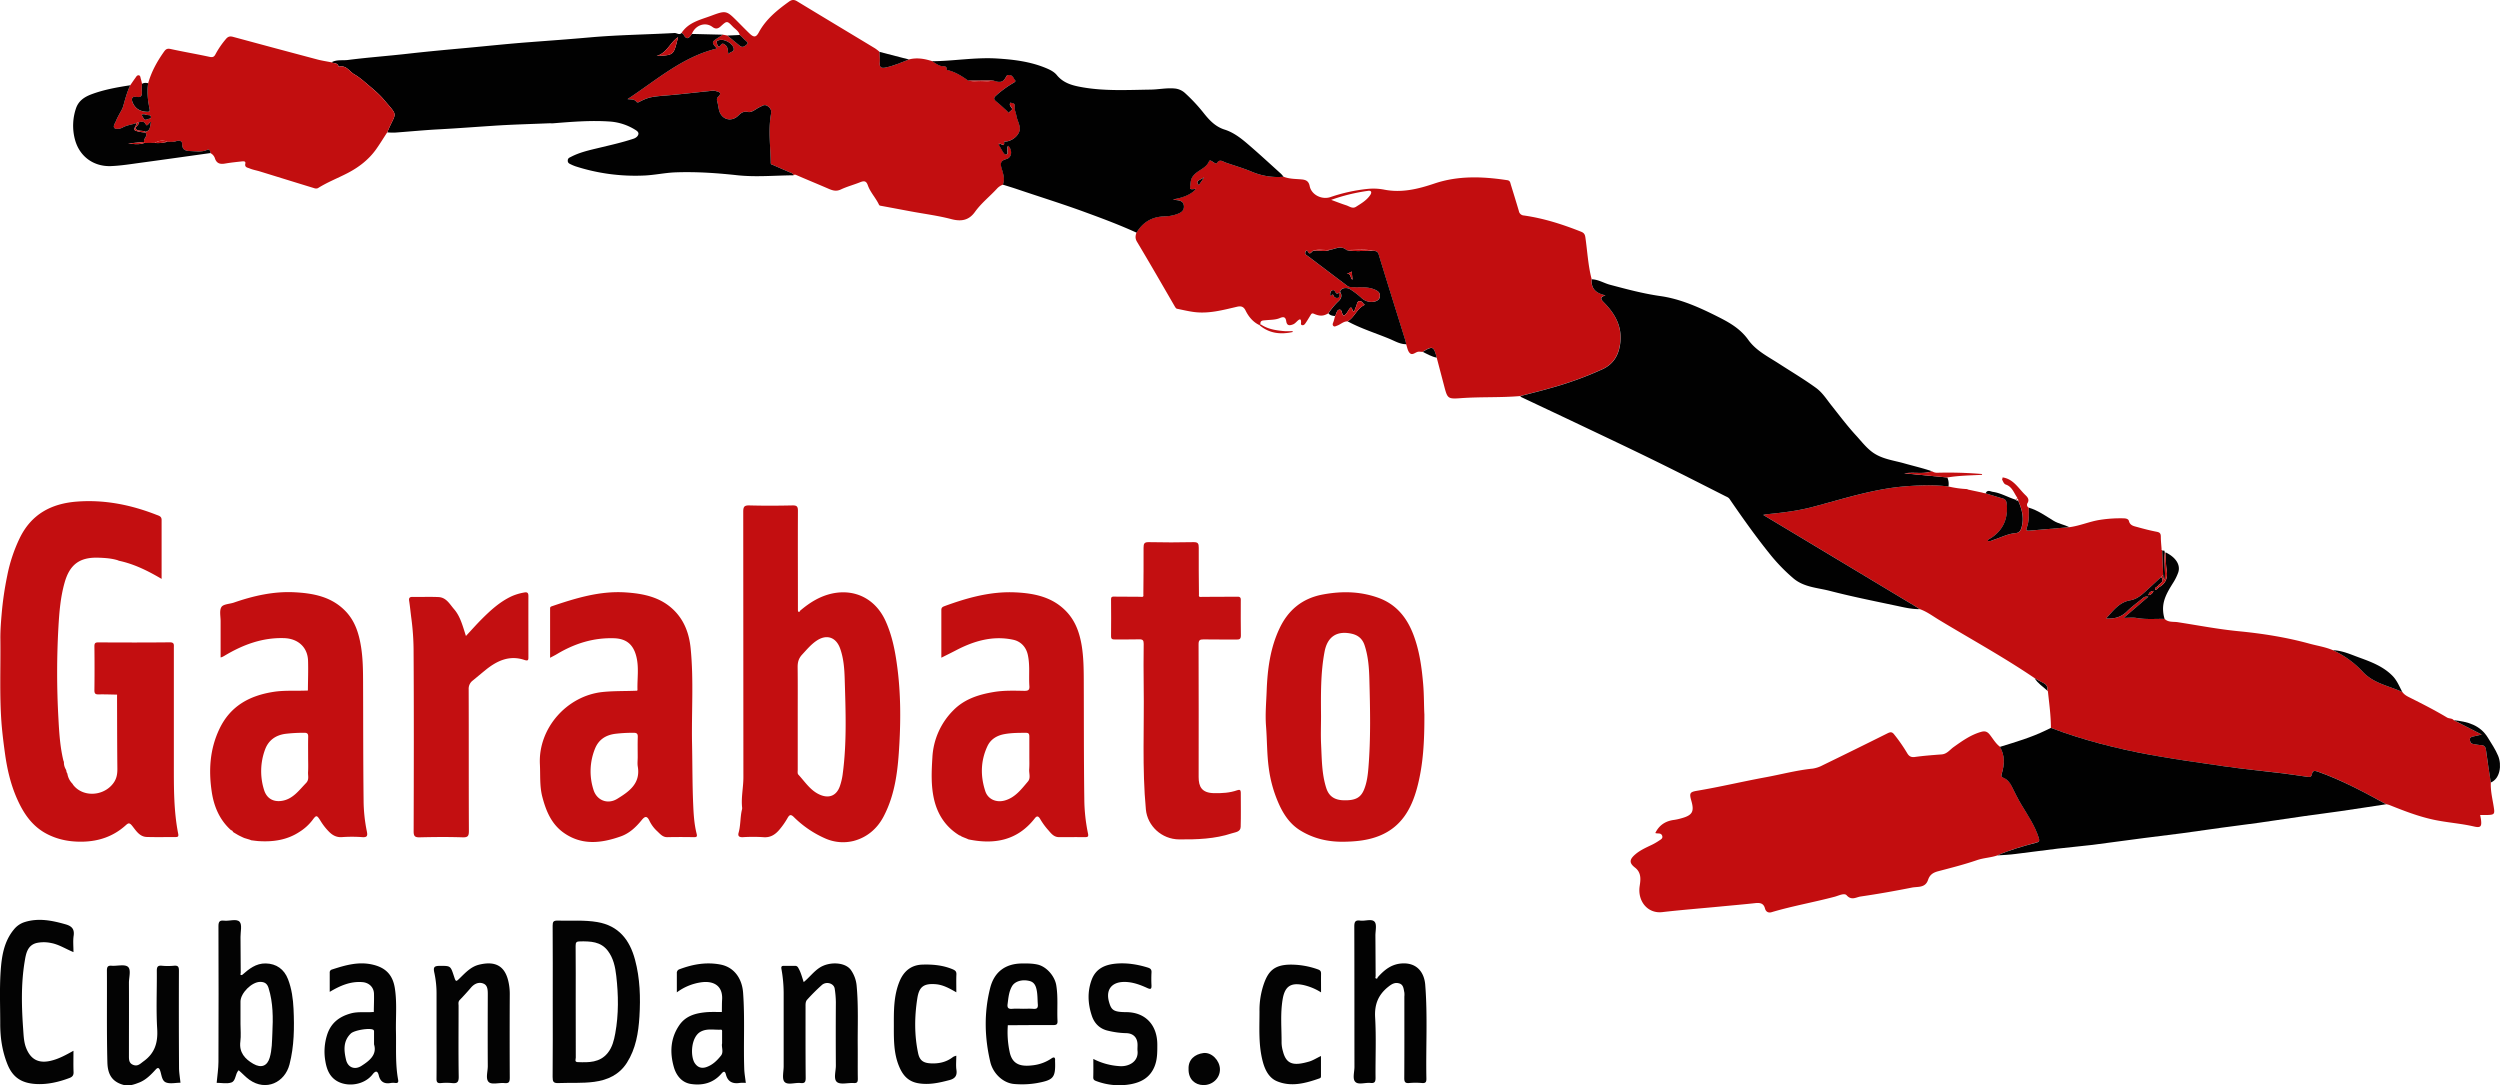
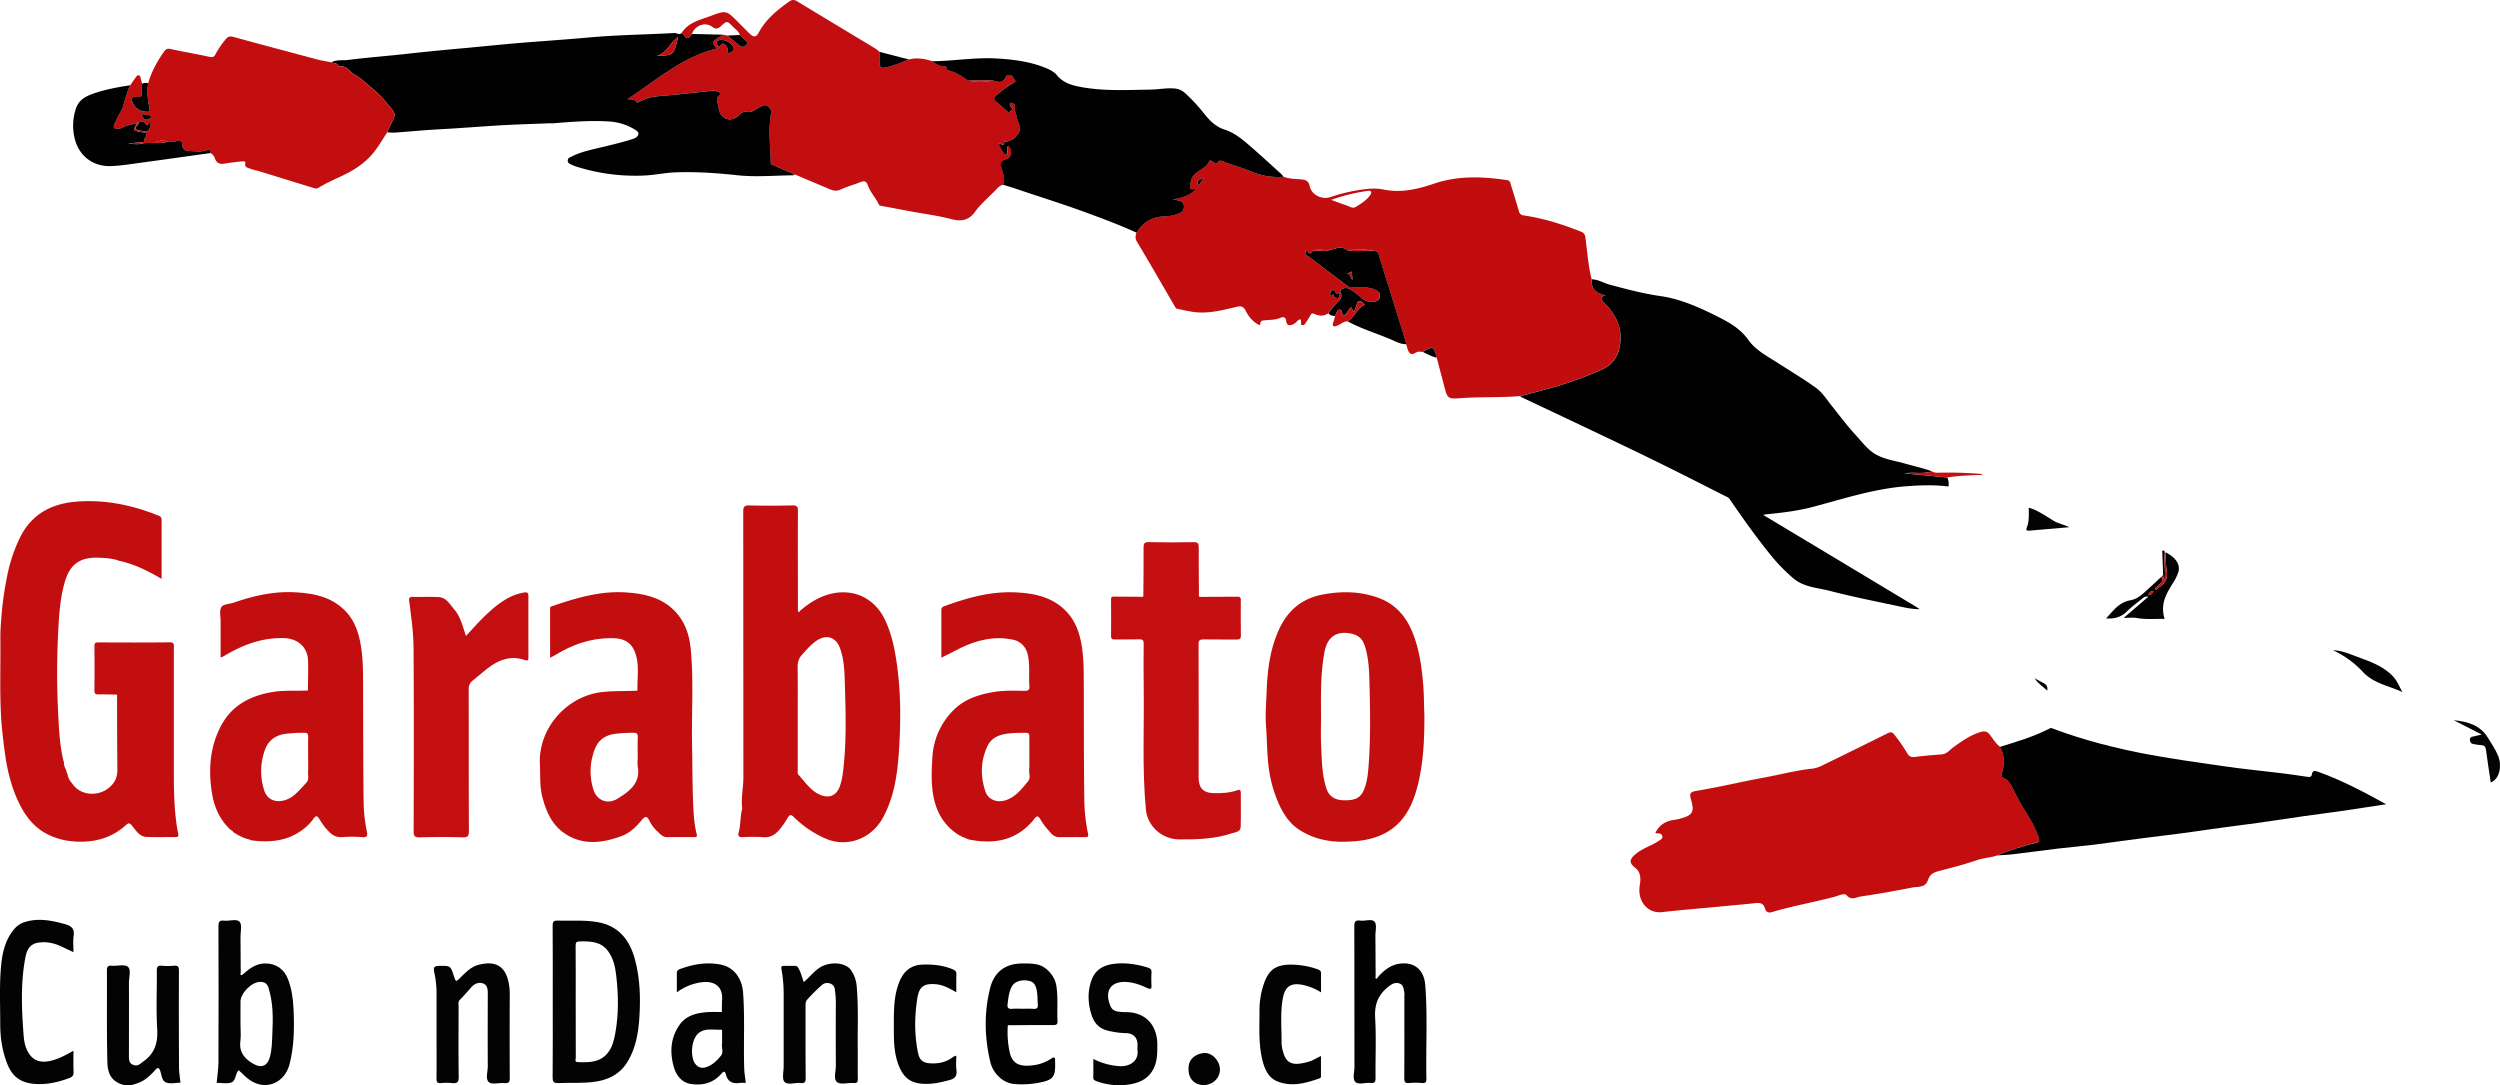
<svg xmlns="http://www.w3.org/2000/svg" viewBox="0 0 2154.12 935.25">
-   <path d="M1783,454.26c9.11-1.14,17.57-5,26.64-6.35a113.79,113.79,0,0,1,20.29-1.29c1.9.07,4,.45,4.49,2.41,1,3.89,4.3,4.3,7.2,5.11,5.55,1.56,11.15,3,16.81,4.08,2.72.52,3.44,1.66,3.44,4.25,0,3.62.43,7.25.67,10.88-.21.55,0,.67.54.61l0,.42.78,20.95-1.69,1.85c-3.28,3-6.52,6.12-9.86,9.09-5.06,4.51-9.7,9.74-16.86,11-9.52,1.64-14.57,9-20.72,15.57,7.18.58,13-1.05,17.94-6,4-4,8.59-7.33,13-10.87,1.17-.94,2.24-2.39,5.49-1.83l-21.24,18.25c4.59,0,8-.48,11.17.09,8,1.44,16.06.61,24.08.81,3.17,3.14,7.53,2.23,11.26,2.81,17.28,2.67,34.46,6,51.91,7.73,20.71,2,41.27,5.2,61.39,10.72,6.84,1.88,13.91,2.92,20.5,5.71a81.67,81.67,0,0,1,25.5,18.38c9.44,10.36,22.69,12.2,34.31,17.68,1.9,2.72,4.87,4,7.66,5.39,10.4,5.23,20.77,10.54,30.76,16.53,1.87,1.12,4.34.46,5.82,2.33l24.14,12.36c-3.14.71-5.55,1.21-7.94,1.81-1.61.4-2.63,1.22-2.21,3.19.33,1.59.8,2.86,2.63,3.11,2.3.32,4.58.89,6.89,1,3.17.14,4,1.72,4.38,4.71,1.13,9.2,2.67,18.35,4.05,27.53-.36,7.16,1.44,14.07,2.51,21.05,1,6.14.6,6.74-5.64,6.92-1.95.06-3.91,0-6.07,0,.3,1.61.56,2.73.71,3.86.77,6.1-.18,7.4-6.2,6-11.57-2.67-23.41-3.36-35-5.89-12.81-2.8-24.85-7.44-36.89-12.26a13.68,13.68,0,0,0-3.61-1c-19-10.47-38.13-20.71-58.65-28-2.48-.88-4.68-1.48-5.28,2-.54,3.15-2.6,2.56-4.69,2.26-7-1-14-2.08-21-2.94-17-2.09-34.06-3.69-51-6.18-20.8-3.05-41.63-5.88-62.33-9.68-29.33-5.37-58-12.72-85.92-23.25,0-10.4-1.43-20.67-2.53-31,.23-.54,0-.65-.52-.6a.78.78,0,0,1,0-.5c.55-3.17-.64-5.31-3.59-6.7-2.51-1.18-4.87-2.68-7.29-4-26.73-18.15-55.05-33.69-82.67-50.37-5.33-3.22-10.39-7.08-16.4-9.16-1.4-.89-2.78-1.82-4.2-2.67q-47.25-28.41-94.51-56.81c-11.87-7.13-23.75-14.24-36.17-21.69,1.32-.27,1.94-.46,2.56-.52,13.35-1.35,26.65-2.83,39.71-6.26,27.1-7.12,53.83-16,82-18,11.79-.84,23.58-1.25,35.36.29a87.88,87.88,0,0,0,15.9,2.24l1.25.49,11.78,2.5,1.16.33,2,.38c4.92,1.47,9.82,3,14.76,4.4,2.43.69,3.2,2.19,3.43,4.69,1.18,12.31-2.85,22.12-13.23,29.16-1.12.76-2.74,1.07-3.21,2.71,2.19.67,3.95-.58,5.79-1.17,6-1.93,11.64-5,18-5.51,3.27-.27,4.54-2,5.35-4.84,2.34-8.16.44-15.73-2.9-23.14a1.37,1.37,0,0,0-.68-1.66c-.69-.28-1.09-.06-1.22.67l0,.21c1.41-.35,1.39-1.34.78-2.24-2.72-4-4.2-9-9.51-10.85-1.85-.63-2.35-2.68-3.26-4.23.16-.65.31-1.3.47-1.95,9.41,1.39,13.65,9.54,19.67,15.28,1.66,1.57,3.71,3.83,1.69,6.94a2.78,2.78,0,0,0,1.17,3.87c0,5.81.48,11.67-1.73,17.25-.75,1.91-.35,2.79,1.88,2.59C1759.8,456.26,1771.38,455.27,1783,454.26Z" fill="#c20d0f" />
  <path d="M1106,152.28c5,2,10.31,1.83,15.51,2.31,3.89.36,6.14,1.51,7,5.87,1.56,7.46,10.53,11.92,18,9.31a145.51,145.51,0,0,1,31.87-7,48.59,48.59,0,0,1,14.34.64c15.06,2.95,29.14-.52,43.24-5.27,20.6-6.95,41.65-6.1,62.78-2.88,2.54.38,2.56,2.2,3.08,3.86,2.33,7.58,4.69,15.15,6.92,22.76a4.6,4.6,0,0,0,4.34,3.79c17.06,2.43,33.35,7.64,49.31,14,2.38.95,3.25,2.19,3.64,4.82,1.75,12,2.31,24.26,5.43,36.08-.83,8.26,3.89,12.15,11.82,13.82-4.91,1.63-4.19,3.23-1.52,5.94,9.44,9.55,15.87,20.34,14.33,34.64-1.12,10.43-5.66,18.5-15.08,22.94a297.13,297.13,0,0,1-44.42,16.22c-8.86,2.56-17.82,4.76-26.74,7.13-17.08,1.47-34.24.57-51.35,1.83-11.29.84-11.34.16-14.27-11q-3.16-12-6.31-24c-2.74-9.85-3.46-10.18-11.69-5.28-.13.08-.2.26-.3.39-1.15-.06-2.3-.19-3.45-.17-2.74,0-5.4,3.82-7.93,1-1.71-1.87-2.07-5-3-7.51a29.46,29.46,0,0,0-.6-2.91c-7.73-24.85-15.54-49.69-23.16-74.57-.86-2.81-2.7-2.88-4.83-3-7.57-1.65-15.23-.45-22.84-.66-4.71-4.21-9.51-.86-14.27-.15s-9.87-1-14.64.93c-1.49,1.22-2.93,3.93-4.62.16-.13-.28-1.08-.5-1.11-.46a4.84,4.84,0,0,0-.92,2.2c.12,1.49,1.62,2,2.63,2.78q16.05,12.21,32.17,24.31c1,.79,2.18,1.82,3.38,2,7,1,14-.81,21.3,2.14,3.6,1.46,4.92,2.9,4.92,5.64,0,3.55-3.5,4.91-6.18,5.17a12.69,12.69,0,0,1-10.11-3.77,71.68,71.68,0,0,0-9.08-6.94c-3.54-2.43-8.57-1.13-9,2.13a5,5,0,0,1-.58.73c-1.16.36-2.38,1.45-3.32-.39-.62-1.21-1.46-2.5-3-1.67-1.29.7-1.65,2.31-1.63,3.65,0,3.1,2-1.94,2.78.61a3.25,3.25,0,0,0,4,2.11c2.23-.7.17-3,1.21-4.27a.93.93,0,0,1,.88-.28c1.42,2.89.71,5.16-1.58,7.41a60.37,60.37,0,0,0-8.82,10.57c-4.33,2.51-7.3,2.61-12.53.32-1.77-.78-2.32.46-3,1.63-1.36,2.25-2.71,4.51-4.2,6.66-.64.93-1.54,1.92-2.89,1.56s-.84-1.63-.84-2.5c0-3.58-1.49-2.61-3.15-1.11-1.22,1.11-2.26,2.4-3.89,3-2.95,1.14-5.18,1.14-5.75-2.76-.49-3.38-2-4.25-5.46-2.74-3.85,1.67-8.23,1.44-12.41,1.9-2,.22-4.64-.09-4.37,3.29-.26.31-.53.61-.8.92-5.6-2.66-9.36-7.24-12-12.59-1.81-3.72-4.29-4-7.61-3.19-12,2.81-24,6.08-36.52,4.51-5-.62-9.91-1.82-14.85-2.82-1-.21-1.46-1.15-2-2-10.81-18.65-21.54-37.34-32.61-55.82-1.76-2.94-1.27-5.18-.44-7.84,5.38-9,13.35-13.67,23.77-14a34.58,34.58,0,0,0,9.34-1.38c3.78-1.2,8.16-2.63,7.68-7.73-.45-4.83-4.79-4.72-8.39-5.19-.27,0-.5-.27-.74-.42,8.92-1.34,16.25-4.74,19.47-9-6,.64-5.12.72-4.52-5.51,1-10.12,12.59-10.2,15.83-18.19.9-2.23,3.81,1.34,5.93,1.82a1,1,0,0,0,.89-.35c2.34-3.81,5-1.32,7.58-.42,7.53,2.61,15.22,4.86,22.56,7.92A57.23,57.23,0,0,0,1106,152.28Zm41,19.94c4.31,1.57,8.57,3.27,12.94,4.67,2.71.87,5.44,3.22,8.43,1.31,4.57-2.91,9.39-5.67,12.43-10.38,1.15-1.77,1.11-3.81-1.9-3.4A157.29,157.29,0,0,0,1147,172.22Zm-109.43-19.38c-6.71,3.53-6.71,3.53-4.65,6.69Z" fill="#c20d0f" />
  <path d="M1309.94,341.33c8.92-2.37,17.88-4.57,26.74-7.13A297.13,297.13,0,0,0,1381.1,318c9.42-4.44,14-12.51,15.08-22.94,1.54-14.3-4.89-25.09-14.33-34.64-2.67-2.71-3.39-4.31,1.52-5.94-7.93-1.67-12.65-5.56-11.82-13.82,5.65.14,10.4,3.3,15.69,4.7,14.31,3.8,28.51,7.64,43.32,9.74,17.91,2.53,34.53,10.15,50.69,18.34,9.62,4.87,18.53,10.11,25.18,19.43s17.09,14.45,26.54,20.57c10.61,6.87,21.48,13.31,31.73,20.75,5.65,4.1,9.11,9.79,13.25,15,7,8.83,13.77,17.84,21.42,26.16,4.45,4.84,8.42,10.12,13.75,14.1,8.23,6.14,18.31,7.16,27.75,9.84,8,2.27,16,4.08,23.86,6.81-7.4,2.66-15.16.49-24,1.75l37.2,3.58a13.79,13.79,0,0,1,.95,7.77c-11.78-1.54-23.57-1.13-35.36-.29-28.22,2-55,10.87-82,18-13.06,3.43-26.36,4.91-39.71,6.26-.62.06-1.24.25-2.56.52,12.42,7.45,24.3,14.56,36.17,21.69q47.27,28.39,94.51,56.81c1.42.85,2.8,1.78,4.2,2.67-7.14.14-14-1.64-20.91-3.08-18.94-4-37.92-7.82-56.64-12.67-10.65-2.75-22.22-3.07-31.35-10.81a154.72,154.72,0,0,1-20.58-21.33c-12.18-15.15-23.4-31-34.4-47.05-1-1.38-2.33-1.78-3.55-2.4-20.65-10.45-41.28-21-62.07-31.15-20.2-9.9-40.56-19.51-60.88-29.17-17.55-8.35-35.14-16.61-52.71-24.92A5,5,0,0,1,1309.94,341.33Z" fill="#010101" />
  <path d="M1721,737.08c-5.65,1.93-11.67,2.08-17.37,4-11,3.78-22.35,6.66-33.59,9.62-5,1.32-7.37,3.41-8.77,7.55-2.4,7.05-8.91,5.55-13.9,6.55-14.67,2.91-29.41,5.54-44.21,7.68-3.71.54-7.79,3.7-12-1.06-2-2.24-6.88.34-10.27,1.24-18.08,4.8-36.53,8-54.47,13.35-2.64.79-4.87-.32-5.63-3.26-1.17-4.49-4.3-5-8.31-4.57-10.26,1.13-20.55,2-30.83,3-16.48,1.57-33,2.87-49.43,4.76-12.48,1.42-21.29-9.41-19.43-22.25.7-4.85,2-11.51-4-16.13-5.29-4.07-4.79-7.11.44-11.54,3.88-3.29,8.51-5.42,13.09-7.61a51.06,51.06,0,0,0,7.24-4.1c1.36-.94,3.49-1.81,2.65-4.19-.69-1.93-2.39-2-4.14-2a8.22,8.22,0,0,1-1.78-.33c3.36-6.93,8.93-10.43,16.33-11.34a44.7,44.7,0,0,0,5.79-1.28c9.81-2.61,11.65-5.75,8.93-15.17-1.9-6.59-1.29-7.6,5-8.65,19.78-3.32,39.31-8,59-11.62,13.48-2.47,26.76-6.08,40.47-7.45a26.71,26.71,0,0,0,8.67-2.89q28-13.61,55.85-27.51c2.64-1.32,4-1.37,5.91,1.11a140.48,140.48,0,0,1,10.93,15.72c1.46,2.56,3.13,4,6.59,3.56,7.7-1.07,15.47-1.66,23.22-2.23,4.63-.34,7.06-4,10.34-6.33,7.33-5.21,14.6-10.43,23.4-13,3.06-.9,5.24-.79,7.61,2.13,2.88,3.57,5.14,7.74,8.9,10.58,4.42,7.42,4,15.25,1.62,23.08-.65,2.13-.37,2.87,1.59,3.69,3.29,1.36,5.26,3.89,6.93,7.18,2.74,5.41,5.33,10.91,8.51,16.13,5.51,9.08,11.47,17.91,14.81,28.24,1.17,3.63-.37,3.74-2.52,4.33C1742.87,729.24,1731.64,732.33,1721,737.08Z" fill="#c30d0f" />
  <path d="M864.19,159.12a12.76,12.76,0,0,0-5.27,3.56c-6.19,6.7-13.45,12.39-18.81,19.86-5.23,7.31-11.73,8.52-20.34,6.28-11.35-3-23.08-4.47-34.64-6.62-8.82-1.64-17.64-3.32-26.46-4.94a1.61,1.61,0,0,1-1.39-1.06c-2.74-5.78-7.39-10.5-9.53-16.57-1.28-3.61-3-4-6.35-2.71-5.58,2.26-11.49,3.79-16.92,6.35-3.88,1.83-7,.9-10.43-.58-9.23-4-18.53-7.79-27.74-11.8-1.09-.48-1.78-.62-2.63.13-.55-1.91-2.34-2.17-3.81-2.82-4.57-2-9.17-3.92-13.71-6-.81-.36-2.07-.27-2.09-1.87-.16-14-2.26-28.08.22-42.09.52-2.94-.09-4.79-2.65-6.68-2.79-2.06-4.58-.39-6.77.56-3.49,1.52-6.86,5-10.34,4.35-4.18-.83-6,.87-8.52,3.24-6.13,5.85-14.66,3.15-16.55-5.09-.55-2.43-.83-4.92-1.49-7.3-.45-1.62-.39-2.86.87-4.06,4.12-3.9-.63-4.25-2.38-4.89s-3.94-.05-5.92.15c-12.23,1.25-24.43,2.76-36.67,3.75-12.74,1-15.43,1.48-23.62,5.79a1.89,1.89,0,0,1-1.79-.19c-1.56-2.45-4.24-2.1-7.79-2.49,25.4-16.67,47.55-36.47,77-43.59-4.79-5.54-4.79-5.54,1.79-9.75,1.12-.71,2.21-1.45,3.32-2.18l3.92.75c3.55,2.91,7.14,5.77,10.63,8.76,2.5,2.14,4.49.32,6.06-1,2.11-1.81-.55-2.73-1.42-3.77-1.38-1.62-3-3-4.57-4.46-.83-3.34-3.8-4.94-5.94-7.17-4.93-5.15-5.1-5.18-10.35-.36-2.45,2.25-4.54,2.64-7.28.58-6.08-4.57-14.63-1.57-17.69,6-2.27,3.7-4.59,5.66-7.32.35-.27-.53-1-.81-1.53-1.21,5.95-9.08,16-11.24,25.22-14.64,13.34-5,13.44-4.69,23.47,5.34,3.3,3.3,6.54,6.66,9.91,9.88,3.68,3.51,5.62,3.38,8-1.11C660,16.54,669.59,8.78,679.73,1.48c2.52-1.82,4.43-2,7.11-.36,22.33,13.57,44.74,27,67.1,40.52a38.49,38.49,0,0,1,3.88,3c.11,3.15.54,6.33.24,9.44-.39,4.2,1.56,4.76,5,4.07,7.05-1.41,13.55-4.37,20.19-6.94,6.79-1.77,13.35-.6,19.85,1.46,2.62,1.44,5.1,3.47,7.91,4.15,2.3.56,5.15-.69,4.78,3.38,0,0,.62.09.94.17,6.57,1.64,12.16,5.17,17.57,9a51.3,51.3,0,0,0,21.65-.08c6,2.14,8.59,1.58,11.11-3.38,1.11-2.18,2.9-1.12,3.68-1.07,2.23.16,2.7,2.9,4.14,4.38.67.68-.64,1.63-1.54,2.12a87.8,87.8,0,0,0-14.88,10.84c-2.51,2.17-2.1,3.46.21,5.32,3.11,2.5,5.94,5.33,9,7.93.65.55,1.48,2.5,2.36.87.57-1,3.31-1.53,1.45-3.81-.79-1-2-2.42-.73-4.2,1.46.73,4,.36,3.64,2.93-.47,3,1,5.47,1.42,8.2.59,3.76,2.71,7.26,3,10.82.38,5.58-6.18,11.27-12.21,11.65-.72,0-1.28-.22-1.23.7.25,4.73-2.74.61-3.91,1.45l-.94-.4c.07.35.15.71.22,1.06,1.08,1.86,2.12,3.74,3.25,5.57.79,1.26,1.73,3.08,3.19,2.79,1.95-.38.75-2.5,1-3.84s-.48-2.63.76-3.65c3.77,4,3.05,10.17-1.72,11.44s-5.33,3.67-4.06,7.9C864.47,149.56,866.13,154.24,864.19,159.12ZM627.59,46.74c1.61-2.47,4.72-1.68,4.62-4.41-.17-4.72-8.41-9.43-13-7.59-.85.35-2.11.5-1.69,1.92.32,1.1.55,2.42,1.31,3.14,1.06,1,1.7-.37,2.23-1.08,1.57-2.09,2.86-.74,4.13.29C627.26,40.66,627,43.15,627.59,46.74Z" fill="#c20e10" />
  <path d="M101.25,482.67c-5.3-1.59-10.8-1.94-16.24-2.13-16.36-.6-25,5.87-29.39,21.64-3.53,12.55-4.55,25.46-5.29,38.37a704.34,704.34,0,0,0,0,78.25c.65,12.24,1.39,24.52,4.28,36.52l.46,1.22a11.59,11.59,0,0,0,1.26,5.69l.72,1.37.3,1.68.7,1.32a15.7,15.7,0,0,0,4.38,8.69c.23.37.46.74.7,1.11,8,10.2,24.24,9.79,33,.29,4.27-4.61,5.07-9.05,5-14.66-.23-20.92-.21-41.85-.28-62.78.21-.65-.07-.86-.69-.74-5-.08-10-.29-15-.18-2.65.06-3.85-.44-3.81-3.5.17-12.66.15-25.32,0-38,0-2.68.82-3.33,3.4-3.31,20.49.09,41,.18,61.47-.06,4.15-.05,3.58,2.13,3.58,4.63q0,50.48,0,100.95c0,19.9-.12,39.81,3.76,59.46.52,2.64-.68,2.75-2.59,2.74-8.16,0-16.33.17-24.48-.07-6.28-.19-9.32-5.53-12.61-9.6-2.47-3.07-3.46-2.34-5.69-.34-10.52,9.44-23,13.72-37.06,14-11,.21-21.55-1.73-31.35-7-12.55-6.77-19.82-17.93-25.32-30.5-5.39-12.35-8.36-25.32-10.19-38.67-1.21-8.8-2.31-17.56-3-26.44C-.48,598.75.61,574.88.32,551c-.1-7.78.55-15.51,1.2-23.12a282.15,282.15,0,0,1,4.69-31.72A134.08,134.08,0,0,1,17,463.63c10-20.51,27.07-29.76,49.37-31.44,23.82-1.79,46.39,2.78,68.39,11.37,2.18.85,4.5,1.3,4.49,4.44,0,16.77,0,33.53,0,50.81-11.9-7-23.68-12.85-36.74-15.63Z" fill="#c30e10" />
  <path d="M587.32,28.38c.52.4,1.26.68,1.53,1.21,2.73,5.31,5,3.35,7.32-.35l26.64.65c-1.11.73-2.2,1.47-3.32,2.18-6.58,4.21-6.58,4.21-1.79,9.75-29.48,7.12-51.63,26.92-77,43.59,3.55.39,6.23,0,7.79,2.49a1.89,1.89,0,0,0,1.79.19c8.19-4.31,10.88-4.76,23.62-5.79,12.24-1,24.44-2.5,36.67-3.75,2-.2,4.19-.78,5.92-.15s6.5,1,2.38,4.89c-1.26,1.2-1.32,2.44-.87,4.06.66,2.38.94,4.87,1.49,7.3,1.89,8.24,10.42,10.94,16.55,5.09,2.49-2.37,4.34-4.07,8.52-3.24,3.48.69,6.85-2.83,10.34-4.35,2.19-1,4-2.62,6.77-.56,2.56,1.89,3.17,3.74,2.65,6.68-2.48,14-.38,28.06-.22,42.09,0,1.6,1.28,1.51,2.09,1.87,4.54,2.05,9.14,4,13.71,6,1.47.65,3.26.91,3.81,2.82-16.13.11-32.41,1.67-48.35-.05-17.76-1.93-35.43-3.14-53.21-2.5-9.13.33-18.21,2.39-27.35,2.75a167.28,167.28,0,0,1-58.79-7.9,36.18,36.18,0,0,1-4-1.66c-1.49-.69-2.92-1.29-2.79-3.5.11-1.94,1.4-2.36,2.7-3,7.38-3.88,15.45-5.68,23.45-7.61,10.25-2.47,20.55-4.75,30.58-8.08,1.94-.65,3.78-2.08,4.12-3.9.38-2-1.68-3.12-3.35-4.15A47.57,47.57,0,0,0,525,104.69c-16-1.07-32.1.23-48.12,1.53-1.16.09-2.33,0-3.5,0-16.35.69-32.73,1.08-49.05,2.2-15.29,1-30.57,2.17-45.88,3-12.81.66-25.59,1.94-38.38,2.85a55.7,55.7,0,0,1-6.45-.23c.35-.75.71-1.5,1-2.26,6.83-15.76,8.73-11-4-26.08-3.63-4.29-8-8-12.32-11.64s-8.31-7.3-13-10c-4.24-2.41-7-8.22-13.23-6.58-.09,0-.33-.17-.37-.3-.84-3.22-4-2.4-6.05-3.49,4.39-2.51,9.39-1.45,14-2,17.13-2.2,34.38-3.43,51.54-5.38,16.87-1.91,33.76-3.47,50.66-5,18.22-1.69,36.42-3.65,54.68-5,17.16-1.31,34.34-2.54,51.47-4.07,24.31-2.17,48.69-2.43,73-3.78C583.18,28.24,585.27,30.59,587.32,28.38Zm-3.06,3.67c-7.11,4.62-9.21,13.37-18.49,16.22C580.84,47.33,580.28,48,584.26,32.05Z" fill="#010101" />
  <path d="M689.27,526.35c8.23-7.05,17.22-12.71,28-15,19.83-4.12,37.23,5,45.69,23.56,5.91,12.95,8.46,26.6,10.27,40.59,2.8,21.69,2.92,43.46,1.73,65.17s-3.24,43.22-13.68,63c-5.68,10.75-14.51,17.91-25.64,20.89A37.83,37.83,0,0,1,711,722.41,89.25,89.25,0,0,1,684,704c-2.61-2.58-3.83-2-5.5,1a65,65,0,0,1-7.07,10.05c-3.54,4.14-7.73,6.86-13.77,6.3a134.14,134.14,0,0,0-17.48,0c-3,.12-4.65-.68-3.76-3.85,1.8-6.38,1.31-13.05,2.78-19.46a5.86,5.86,0,0,0,.27-2c-1-8.79,1.07-17.46,1.07-26.21q-.06-114.47-.13-228.92c0-4.39,1-5.54,5.41-5.42,12.32.34,24.66.27,37,0,3.75-.08,4.73.92,4.71,4.69-.13,28.66,0,57.31,0,86,.16.35.26.92.51,1A.89.89,0,0,0,689.27,526.35Zm-1.91,91.25q0,22.73,0,45.45c0,1.47-.32,3.48.47,4.33,5.82,6.25,10.45,13.87,18.72,17.43,8,3.46,14.41.64,17.2-7.63a52.42,52.42,0,0,0,2.29-9.66c3.74-27.48,2.6-55.09,1.79-82.66-.26-8.7-.91-17.55-3.9-26-3.48-9.79-11.54-12.66-20.25-6.85-4.85,3.24-8.55,7.72-12.5,12-3.21,3.45-3.94,6.84-3.89,11.14C687.45,589.3,687.36,603.45,687.36,617.6Z" fill="#c30e10" />
  <path d="M861.36,124.13c1.17-.84,4.16,3.28,3.91-1.45,0-.92.51-.65,1.23-.7,6-.38,12.59-6.07,12.21-11.65-.25-3.56-2.37-7.06-3-10.82-.42-2.73-1.89-5.19-1.42-8.2.41-2.57-2.18-2.2-3.64-2.93-1.24,1.78-.06,3.23.73,4.2,1.86,2.28-.88,2.76-1.45,3.81-.88,1.63-1.71-.32-2.36-.87-3-2.6-5.86-5.43-9-7.93-2.31-1.86-2.72-3.15-.21-5.32a87.8,87.8,0,0,1,14.88-10.84c.9-.49,2.21-1.44,1.54-2.12-1.44-1.48-1.91-4.22-4.14-4.38-.78-.05-2.57-1.11-3.68,1.07-2.52,5-5.16,5.52-11.11,3.38l-21.65.08c-5.41-3.87-11-7.4-17.57-9-.32-.08-.94-.14-.94-.17.37-4.07-2.48-2.82-4.78-3.38-2.81-.68-5.29-2.71-7.91-4.15,18.75-.12,37.36-3.52,56.16-2.35,14.19.88,28.21,2.59,41.52,8,3.71,1.52,7.44,3.25,9.92,6.29,5.93,7.28,14.23,9.17,22.68,10.61,19.28,3.29,38.75,2.18,58.15,1.9,7-.1,13.93-1.64,21-.93a15.13,15.13,0,0,1,8.74,4,145.13,145.13,0,0,1,15.87,17c4.91,6.18,10.08,11.85,18.2,14.41,7.16,2.26,13.37,6.87,19.07,11.72,10,8.52,19.65,17.48,29.43,26.29a26.45,26.45,0,0,1,2.22,2.6,57.23,57.23,0,0,1-27.26-4.27c-7.34-3.06-15-5.31-22.56-7.92-2.58-.9-5.24-3.39-7.58.42a1,1,0,0,1-.89.35c-2.12-.48-5-4.05-5.93-1.82-3.24,8-14.85,8.07-15.83,18.19-.6,6.23-1.48,6.15,4.52,5.51-3.22,4.29-10.55,7.69-19.47,9,.24.15.47.39.74.42,3.6.47,7.94.36,8.39,5.19.48,5.1-3.9,6.53-7.68,7.73a34.58,34.58,0,0,1-9.34,1.38c-10.42.32-18.39,5-23.77,14-14.36-6.57-29.13-12.1-44-17.54-19.52-7.18-39.38-13.33-59.08-20-4-1.35-8.09-2.57-12.14-3.85,1.94-4.88.28-9.56-1.08-14.12-1.27-4.23-.81-6.6,4.06-7.9s5.49-7.49,1.72-11.44c-1.24,1-.5,2.45-.76,3.65s.9,3.46-1,3.84c-1.46.29-2.4-1.53-3.19-2.79-1.13-1.83-2.17-3.71-3.25-5.57A6.48,6.48,0,0,0,861.36,124.13Z" fill="#010101" />
  <path d="M209.23,721.52l-2.81-1.35-1.27-.66-3.86-2.29c-.82-.48-.88-1.86-2.14-1.82-9.89-8.79-14.8-20.45-16.68-33-2.8-18.58-1.72-36.91,6.65-54.43,9.4-19.65,25.74-28.48,46.22-31.78,9.58-1.54,19.2-.75,28.81-1.17.66.19,1.16.12,1.16-.74.06-8.32.38-16.65.12-25-.36-11.6-8.66-19-20.47-19.43-18.77-.63-35.44,5.6-51.23,15-.69.42-1.41.81-2.13,1.17a10.44,10.44,0,0,1-1.51.47c0-10.57,0-20.95,0-31.33,0-4.15-1.19-9.21.74-12.16,1.66-2.52,7.05-2.53,10.73-3.8,16.88-5.84,34.16-9.78,52.09-8.88,16.39.83,32.26,3.82,44.33,16.57,8.08,8.53,11.32,19.24,13.11,30.42,1.58,9.83,1.71,19.81,1.75,29.75.14,34.31.05,68.61.45,102.91a137.3,137.3,0,0,0,2.74,26.08c.73,3.54.88,5.69-4,5.26a117.22,117.22,0,0,0-17.48,0c-4.39.27-7.68-1.39-10.65-4.25a50.33,50.33,0,0,1-7.7-9.75c-3.2-5.1-3.61-5.26-7-.63a42,42,0,0,1-11,10c-10.7,7.11-22.7,8.86-35.24,8.07-2.14-.14-4.27-.47-6.41-.71l-1.35-.54-4.73-1.43Zm56.27-69.14c0-5.82-.09-11.64.05-17.46.06-2.47-.56-3.54-3.3-3.51a129.82,129.82,0,0,0-16.38.91c-8.43,1.17-14.56,5.54-17.52,13.62a53.68,53.68,0,0,0-.81,34.73c2.14,7,7.58,10.44,14.94,9.44,9.71-1.32,15-9,21.21-15.39,2.88-2.94,1.58-6.23,1.75-9.37C265.69,661,265.51,656.71,265.5,652.38Z" fill="#c30e10" />
  <path d="M1227.32,615.64c.07,22.68-.91,43.2-6.3,63.21-4.91,18.26-13.68,33.7-32.36,41.27-9.87,4-20.23,5-30.75,5.16-13.37.21-25.87-2.59-37.38-9.65-8.22-5-13.6-12.49-17.63-20.83a110,110,0,0,1-9.63-32.81c-1.66-12-1.45-24.18-2.39-36.23-.8-10.24.17-20.37.54-30.45.68-18.35,3-36.69,11-53.67,7.51-16,19.69-26.1,37.36-29.39,16.09-3,31.81-2.82,47.46,2.7s24.89,17,30.54,31.73c5.29,13.85,7.28,28.39,8.52,43.15C1227.08,599.14,1226.89,608.43,1227.32,615.64Zm-89.06,1.53c0,8.16-.33,16.33.07,24.47.63,12.59.54,25.3,4.48,37.49,2.27,7,7.1,10.27,15.16,10.44,10.18.21,14.71-2.34,17.6-9.82,2.25-5.8,3-11.89,3.51-18,2.11-25.58,1.51-51.21.82-76.81-.26-9.76-1-19.57-4.13-29-1.88-5.66-5.72-8.74-11.36-9.95-12.53-2.68-20.65,2.61-23.09,15.49C1137.82,579.88,1138.15,598.54,1138.26,617.17Z" fill="#c30e10" />
  <path d="M549.28,594.32c-.28-9.56,1.42-19.16-1-28.69-2.64-10.47-8.72-15.38-19.37-15.69-17.74-.52-33.85,4.59-48.92,13.6-1.8,1.08-3.69,2-6,3.25,0-14.37,0-28.31,0-42.26,0-.87,0-1.64,1.36-2.1,20.61-7,41.37-13.4,63.46-12,15.52,1,30.65,4,42.25,15.74,8.77,8.85,12.77,20.09,14,32.14,2.79,27.56.7,55.23,1.25,82.85.35,17.48.23,35,1,52.44.36,8.2.87,16.52,2.89,24.57.57,2.27.56,3.23-2.22,3.18-7.67-.16-15.34-.15-23,0-4,.07-6.25-2.87-8.64-5.08a29.67,29.67,0,0,1-6.73-9c-2.27-4.93-4.24-3.64-6.78-.54-4.89,6-10.47,11.27-17.82,13.89-16.5,5.88-33.08,8-48.63-2.61-11-7.47-15.8-18.85-19.06-31.3-2.46-9.35-1.64-18.78-2.12-28.18-1.57-30.88,23.13-59,54-62.27,9.65-1,19.26-.69,28.88-1.1C548.78,595.25,549.28,595.18,549.28,594.32Zm.2,58.19c0-5.82-.14-11.65.06-17.47.1-2.89-.91-3.66-3.7-3.63a125.82,125.82,0,0,0-15.89.9c-8,1.1-14,4.88-17.19,12.57a51.94,51.94,0,0,0-1.39,35.62c2.8,9.18,12.21,12.88,20.44,7.83,10.17-6.25,20.23-13.17,17.73-27.85C549.1,657.9,549.48,655.17,549.48,652.51Z" fill="#c30e10" />
  <path d="M833.19,722.66l-3.77-1.51-1.24-.59a.6.6,0,0,0-.77-.41l-1.23-.64c-11.78-7.37-18.65-18.33-21.53-31.54-2.52-11.6-2-23.5-1.26-35.32a61.82,61.82,0,0,1,17.94-40.5c9.5-9.75,21.85-13.71,34.93-15.88,8.75-1.46,17.57-1.17,26.37-1,3.09,0,4.6-.54,4.34-4.05-.65-9,.65-18-1.38-27.08-1.71-7.58-6.91-11.67-12.46-12.88-17.79-3.85-34.23,1.07-49.91,9.35-3.85,2-7.78,3.92-12.11,6.1,0-13.95,0-27.55,0-41.15,0-2,1-2.64,2.75-3.29,19.66-7.22,39.69-12.81,60.86-11.86,16.6.75,32.56,4,44.59,17,7.58,8.19,11,18.33,12.77,29.06,1.56,9.66,1.71,19.47,1.75,29.25.14,34.14,0,68.28.46,102.41a151.27,151.27,0,0,0,3.17,30c.59,2.72-.1,3.2-2.49,3.19-7.49-.07-15,0-22.49,0-4.93,0-7.31-4-10.09-7a60.46,60.46,0,0,1-6.3-8.92c-1.48-2.34-2.73-2.52-4.46-.29-14.91,19.12-34.74,22.79-57.2,18.13Zm53.74-70.33c0-5.82,0-11.64,0-17.45,0-2.09-.23-3.46-2.89-3.45-6.15,0-12.3,0-18.35,1.08-6.51,1.14-12,4.28-14.88,10.44-5.91,12.63-6.11,25.77-1.81,38.81,2.28,6.93,9.41,10,16.68,8,9-2.49,14.37-9.72,20-16.35,2.62-3.07.85-7,1.12-10.6S886.93,655.82,886.93,652.33Z" fill="#c30e10" />
  <path d="M285.65,53.72c2.06,1.09,5.21.27,6.05,3.49,0,.13.28.33.37.3,6.27-1.64,9,4.17,13.23,6.58,4.71,2.68,8.87,6.42,13,10s8.69,7.35,12.32,11.64c12.73,15.05,10.83,10.32,4,26.08-.33.76-.69,1.51-1,2.26-3.12,4.79-6.08,9.67-9.38,14.33-6.43,9.1-15,15.69-24.83,20.79-8.46,4.38-17.39,7.82-25.49,12.94a4.42,4.42,0,0,1-3.19,0c-15.48-4.72-30.93-9.53-46.4-14.29-3.12-1-6.4-1.49-9.38-2.77-1.53-.65-4.32-.76-3.56-4.12.51-2.29-1.73-2-3.12-1.86-4.72.51-9.46,1-14.14,1.81-4.07.71-7.21.28-8.85-4.17a7.65,7.65,0,0,0-4-4.82c-.22-2-.5-3.75-3.28-2.58-4.11,1.73-8.5,1.17-12.73.93-3.8-.23-8.46.13-8.32-6.24.06-2.89-3-3.13-5-2.42-2.65,1-5.19.67-7.81.57-3.79-1.7-7.37-.93-10.85,1l-9.06.07c0-.3,0-.6-.06-.9-1.06-2.91,3.88-5,1-8.19a4.86,4.86,0,0,1,0-.54c5-.89,3.65-5.3,5.06-8.52-2.16.35-2.11,3-4.06,2.91-2.28-3.44-2.28-3.44-7.1-2.59l-1.8.7c-3.82,1.39-7.93,1.67-11.62,3.77-1.9,1.09-5.48,1.69-6.86.64-1.91-1.46.33-4.19,1.1-6.27a53.49,53.49,0,0,1,2.62-5.32c1.22-2.44,2.85-4.76,3.58-7.33,1.74-6.15,3.33-12.32,6.12-18.11,1.45-2.1,2.88-4.21,4.38-6.28.74-1,1.43-2.48,2.88-2.33,1.66.17,1.47,2,1.89,3.12a34,34,0,0,1,1,4.3,55.31,55.31,0,0,0-.14,6.43c.31,3.66-.42,5.53-4.82,4.78-3.49-.6-4.52,1.51-3.11,4.87,2.33,5.55,6.67,7.78,12.41,8,2.47.09,2.51-.88,2.07-3-1.48-7.13-2.25-14.34-1.11-21.62,2.81-10,7.72-18.86,13.69-27.26,1.59-2.23,2.85-2.89,5.66-2.28,11.16,2.44,22.43,4.35,33.58,6.77,2.69.59,3.95,0,5.1-2.28a74.33,74.33,0,0,1,8.95-13.07c2-2.41,3.73-2.55,6.37-1.83q36.45,9.89,73,19.59C277.81,52.36,281.76,52.94,285.65,53.72ZM122.25,98.66c-.08,1.48,1,2.4,1.66,3.5,1.31,2.23,2.94.29,4.41.21,1.05-.05,2.05-.67,1.72-1.9-.47-1.72-2.22-1.09-3.39-1.41C125.25,98.67,123.8,98.1,122.25,98.66Z" fill="#c20e0f" />
  <path d="M1721,737.08c10.68-4.75,21.91-7.84,33.15-10.9,2.15-.59,3.69-.7,2.52-4.33-3.34-10.33-9.3-19.16-14.81-28.24-3.18-5.22-5.77-10.72-8.51-16.13-1.67-3.29-3.64-5.82-6.93-7.18-2-.82-2.24-1.56-1.59-3.69,2.38-7.83,2.8-15.66-1.62-23.08,13.41-4.11,26.86-8.07,39.53-14.21l4.41-2.14c27.89,10.53,56.59,17.88,85.92,23.25,20.7,3.8,41.53,6.63,62.33,9.68,16.93,2.49,34,4.09,51,6.18,7,.86,14,1.94,21,2.94,2.09.3,4.15.89,4.69-2.26.6-3.45,2.8-2.85,5.28-2,20.52,7.31,39.64,17.55,58.65,28-13.24,2-26.47,4.1-39.72,6-10.19,1.49-20.42,2.74-30.63,4.19-13.09,1.87-26.16,3.9-39.25,5.75-10.69,1.5-21.41,2.79-32.11,4.26-11.33,1.55-22.64,3.26-34,4.77-11,1.47-22.09,2.73-33.12,4.17-14.75,1.92-29.48,4-44.24,5.87-9.93,1.24-19.91,2-29.85,3.21-12.16,1.44-24.28,3.17-36.44,4.61C1731.45,736.51,1726.19,736.7,1721,737.08Z" fill="#010101" />
  <path d="M985.17,512.29c.09-13.46.3-26.91.18-40.37,0-3.57.66-4.86,4.58-4.78q19.19.42,38.39,0c3.92-.08,4.61,1.21,4.58,4.78-.12,13.46.09,26.91.18,40.37-.52,2.72,1.57,2,2.82,2,10.4,0,20.81-.08,31.22-.14,2.4.41,2,2.26,2,3.88,0,9.84-.11,19.67.08,29.5,0,3-1.07,3.58-3.77,3.54-9.5-.14-19,.07-28.49-.13-3.24-.06-4.2.85-4.19,4.15q.16,57.24.06,114.48c0,8.3,2.68,13.67,13.32,13.85,6.84.11,13.49-.22,19.94-2.52,2.15-.77,3.07-.18,3.06,2.09,0,9.83.2,19.67-.1,29.49-.13,4.4-4.63,4.56-7.55,5.53-14.75,4.91-30.1,5.38-45.47,5.26-15.16-.12-27.34-11.73-28.66-25.77C984,662,986,626.4,985.46,590.88c-.19-12-.12-24,0-36,0-3-.66-4.09-3.85-4-7,.24-14,0-21,.11-2.18,0-3.31-.28-3.27-2.92.14-10.33.06-20.66,0-31,0-1.34-.19-2.74,1.7-3,7.74.06,15.49.15,23.24.14C983.61,514.25,985.69,515,985.17,512.29Z" fill="#c30f11" />
  <path d="M401.47,548c4.93-5.29,9-9.91,13.31-14.24,7.8-7.8,15.9-15.26,26.08-20a46.22,46.22,0,0,1,10.88-3.24c2.73-.53,3.57.47,3.56,3.1-.06,17.5,0,35,0,52.49,0,2.33,0,3.67-3.39,2.54-12.86-4.34-23.59.6-33.43,8.56-3.7,3-7.33,6.07-11,9.07a8.87,8.87,0,0,0-3.65,7.62c.15,40.65,0,81.31.19,122,0,4.17-.65,5.73-5.33,5.58-12.31-.4-24.66-.31-37,0-4.07.09-5.28-.87-5.27-5.13.16-51.81.28-103.63-.05-155.45a219.59,219.59,0,0,0-1.91-28c-.68-5-1.13-10.17-1.93-15.24-.34-2.1.21-3.39,2.87-3.34,7.5.16,15-.22,22.49.15,6.6.32,9.55,6,13.28,10.34C396.53,530.94,398.54,538.88,401.47,548Z" fill="#c30f11" />
  <path d="M476.27,863.08c0-21.81.08-43.61-.08-65.41,0-3.38.64-4.52,4.27-4.42,11.43.29,23-.67,34.26,1.26,18.27,3.13,27.84,15.2,32.45,32.44,4.34,16.2,4.79,32.67,3.79,49.14-.85,13.82-3.12,27.6-10.8,39.65-6.53,10.24-16.57,14.91-28.23,16.44-10.21,1.35-20.51.63-30.76,1.05-4.39.18-5-1.3-5-5.25C476.38,906.35,476.27,884.71,476.27,863.08Zm19.79-.15c0,16.14,0,32.28.06,48.42,0,1.32-1.25,3.71,1.61,3.82,9.53.36,19.11.54,25.91-7.89,3.94-4.87,5.4-10.87,6.5-16.85,3-16.44,2.76-33,.87-49.53-.87-7.64-2.45-15.35-7.32-21.7-6.11-8-14.9-8.17-23.88-8.06-3.1,0-3.85.81-3.82,3.87C496.15,831,496.06,847,496.06,862.93Z" fill="#030303" />
  <path d="M208.72,840c5.86-5.12,11.75-10,20.26-9.86,9.14.18,15.89,5,19.18,13.57,3.2,8.28,4.37,17,4.77,25.63.73,16,.6,32.06-3.5,47.89-4,15.38-20.16,23.35-34.52,13.15-3.39-2.41-6.08-5.51-9.27-8.21-3.14,3.1-2.24,9.16-6.27,10.55-3.85,1.33-8.51.29-12.68.29.55-6.17,1.52-12.12,1.54-18.06q.21-58.44,0-116.89c0-4,1.05-5.21,4.9-4.77,4.57.52,10.71-1.93,13.35,1,2.27,2.51.72,8.52.76,13,.09,10.32.12,20.64.18,31C207.28,839.24,206.61,840.66,208.72,840Zm-1.5,42c0,5.17.53,10.4-.12,15.48-1.2,9.41,4,15,11.06,19.11,7.19,4.18,12.16,1.65,14.18-5.09,2.08-6.91,2-14,2.34-21.06.64-13.17.74-26.35-3.29-39.19-1.2-3.81-3.47-5.24-7.28-5.21-7.22.06-16.88,9.67-16.89,17Q207.21,872.57,207.22,882.05Z" fill="#030303" />
  <path d="M1187,842.21c5.85-6.6,12.23-11.81,21.84-12.1,12.2-.38,18.37,7.85,19.21,18.46,2.13,26.88.47,53.83,1,80.74.06,3-.62,4.14-3.8,3.87a62,62,0,0,0-11,0c-3.7.35-4.28-1.14-4.26-4.47.14-23.32.07-46.63.07-70a17.67,17.67,0,0,0,0-3.49c-.65-3.06-.67-6.73-4.39-7.86s-6.42.48-9.38,2.83c-8.7,6.91-12.09,15.22-11.4,26.62,1,17.25.17,34.62.35,51.94,0,3.48-.82,4.74-4.37,4.36-4.42-.47-10.26,1.81-13-.85s-.8-8.51-.81-12.95c-.06-40.3,0-80.61-.13-120.91,0-4,.76-5.75,5.08-5.17s9.92-1.8,12.39,1c2.1,2.35.68,7.9.72,12,.09,11.66.13,23.31.19,35-.11.72-.57,1.6.46,1.94C1186.44,843.38,1187,843,1187,842.21Z" fill="#020202" />
  <path d="M692.52,846.22c4.88-4,8.5-9,13.64-12.38,8.24-5.42,22-5,27,1.94a27.93,27.93,0,0,1,5,14c1.57,17.23.76,34.51.9,51.77.08,9.32-.08,18.65.08,28,0,2.72-.54,3.84-3.5,3.65-5-.32-11.46,1.6-14.47-.87-3.17-2.61-.91-9.36-.95-14.28q-.18-27.22,0-54.45a80,80,0,0,0-1-11.7c-.63-4.52-7.05-6.59-11-3.22a167.22,167.22,0,0,0-12.72,12.68c-1.49,1.59-1.41,3.89-1.4,6.08,0,20.48-.06,41,.12,61.45,0,3.56-.94,4.68-4.42,4.3-4.74-.53-11.11,2-13.83-1-2.34-2.6-.72-8.84-.73-13.48q0-31.71,0-63.44a119.27,119.27,0,0,0-1.94-20.49c-.27-1.54,0-2.57,1.88-2.54,3.33.06,6.66,0,10,0,1.8,0,2.37,1.17,3.12,2.57C690.2,838.34,691.15,842.22,692.52,846.22Z" fill="#030303" />
  <path d="M376.15,890.33q0-16.74,0-33.49a84.53,84.53,0,0,0-1.89-18.61c-1.12-5-.12-6,5.06-6,8.9,0,8.9,0,11.81,8.88,1.68,5.11,1.65,5.08,5.4,1.41,4.77-4.66,9.42-9.62,16.18-11.28,13.3-3.26,22,.37,25.24,14a47.63,47.63,0,0,1,1.29,11.25q-.17,36,0,72c0,3.52-.5,5.14-4.51,4.75-4.61-.46-10.86,1.54-13.5-.8-3.07-2.71-.91-9.06-.93-13.82-.11-20.5-.06-41,0-61.49,0-3.66.06-7.92-3.53-9.52-4-1.79-8-.11-11,3.42s-6.31,7.16-9.63,10.59c-1.56,1.61-1,3.41-1,5.15,0,20.33-.21,40.66.11,61,.07,4.79-1.46,5.92-5.77,5.46a48.43,48.43,0,0,0-9.48,0c-3.13.29-3.92-.77-3.88-3.85C376.25,916.33,376.15,903.33,376.15,890.33Z" fill="#030303" />
  <path d="M155.5,932.92c-4.21,0-8.79,1.17-12.4-.21-3.8-1.45-3.8-6.67-5.19-10.38-.79-2.14-1.82-2.9-3.73-.8-4.12,4.5-8.38,8.93-14.21,11.23-4.39,1.72-8.88,3.35-13.74,2-10.75-3-13.48-10.42-13.71-19.51-.66-26.3-.24-52.62-.4-78.93,0-3.2.73-4.45,4.11-4.19,4.77.38,11.1-1.49,14,.93s.85,9.06.87,13.83c.1,20.82,0,41.64,0,62.46,0,3.31-.21,6.73,3.74,8.24s6.1-1.13,8.92-3.15c9.72-7,12.4-16.1,11.69-27.86-1-16.59-.17-33.3-.33-49.95,0-3.34.6-4.86,4.29-4.51a54,54,0,0,0,10.48,0c3.69-.36,4.3,1.1,4.28,4.46q-.15,41.73.09,83.44C154.28,924.24,155.06,928.48,155.5,932.92Z" fill="#030303" />
  <path d="M63.3,820.39c-6.8-2.79-12.59-6.64-19.39-7.87a29.52,29.52,0,0,0-12.38,0c-7.94,2-9.17,9.27-10.23,15.68C18,848,18.6,868,20.05,888c.37,5.24.59,10.42,2.63,15.37,4,9.76,10.88,13.1,21.21,10.62,6.88-1.64,12.93-5,19.41-8.6,0,6.43-.16,12.4.08,18.36.11,2.85-1.08,4.17-3.51,5.09-9.43,3.56-19.29,5.81-29.23,5.17-11.89-.77-19.58-5.5-24.17-16.85S.18,894.06.2,882c0-14.89-.65-29.84.33-44.66.86-12.93,2.7-26,11.61-36.65a19.25,19.25,0,0,1,9.34-6.25c11.84-3.64,23.45-1.3,35,2,5,1.42,7.79,3.79,7,9.65C62.79,810.55,63.3,815.25,63.3,820.39Z" fill="#030303" />
  <path d="M622,871.23c.06-3.32,0-6.66.21-10,.7-12.12-7.67-16.51-18.7-14.72a46,46,0,0,0-20.31,8.55c0-5.85,0-11.11,0-16.37a3.32,3.32,0,0,1,2.51-3.62c11.33-4.24,22.79-6.27,34.94-4s18.76,12.34,19.63,24.21c1.62,21.91.25,43.85,1,65.76.13,3.91.86,7.8,1.35,12.05a32.08,32.08,0,0,0-5.18,0c-6.18,1-10.39-1-12-7.36-.87-3.41-2.3-2.39-3.88-.57-7.06,8.11-16.31,10.38-26.38,8.82-7.88-1.23-12.54-7.53-14.52-14.36-3.58-12.42-3.12-24.85,4.59-36.18,5.46-8,13.66-10.31,22.5-11.2,4.45-.45,9-.21,13.47-.28C621.84,872.17,622.11,871.91,622,871.23Zm.19,27.95c0-3.72,0-6.71,0-9.7,0-.92.29-2.35-1.14-2.27-5.69.32-11.47-1.21-17,1.57-8.79,4.37-9.43,21.39-5.32,27.39,2.29,3.33,5.52,4.79,9.93,3.28,5.46-1.87,9.28-5.74,12.63-9.92C623.69,906.42,621.52,902.15,622.15,899.18Z" fill="#030303" />
-   <path d="M322.09,871.23c.06-5,.3-10,.15-15-.18-5.75-4.44-9.63-10.2-10-10.09-.75-18.87,3-27.94,8.41,0-6,0-11.22,0-16.47a2.58,2.58,0,0,1,1.72-2.72c11.46-3.71,22.9-7.15,35.24-4.29,11.41,2.63,17.43,9,19.19,20.52,1.9,12.41.66,24.86.93,37.29.31,13.87-.67,27.79,1.9,41.56.34,1.82-.22,2.85-2.34,2.62a14,14,0,0,0-4,0c-5.53,1.05-9.05-1-10.36-6.51-1.07-4.5-3.05-3.83-5.27-1-7.36,9.54-22.27,11.31-31.36,5.47-6-3.85-8.24-10-9.36-16.47a47.68,47.68,0,0,1,1.47-23c3.29-10.3,10.57-15.74,20.53-18.46,6.2-1.69,12.55-.61,18.81-1.18C321.87,872.18,322.26,872,322.09,871.23Zm.2,28.65c0-4.3,0-7.3,0-10.3,0-.93.22-1.9-1-2.44-3.57-1.51-16.1.6-19,3.38-6.74,6.52-6,14.61-4.13,22.58,1.55,6.69,7.43,9,13.19,5.38C318.51,913.94,325,908.69,322.29,899.88Z" fill="#030303" />
  <path d="M868.34,884.21a80.65,80.65,0,0,0,1.58,22c2.39,12,10.85,12.9,20.61,11.63A35.52,35.52,0,0,0,906,912c2.21-1.54,3.35-.93,3.1,1.85a2.78,2.78,0,0,0,0,.5c.5,14.36-1.35,16.26-15.76,18.91a76.6,76.6,0,0,1-19.27.78c-9.42-.66-18.34-8.73-20.78-19-5-21.17-5.47-42.51-.12-63.7,3.49-13.87,13.08-21,27.28-21.16,4.64-.05,9.26-.08,13.85,1,7.66,1.89,14.53,10,15.82,17.73,1.69,10.25.58,20.52,1.08,30.76.14,2.92-.91,3.6-3.68,3.58-12.81-.07-25.62.07-38.43.13C868.44,883.27,868.21,883.55,868.34,884.21Zm12.91-15c3,0,6-.19,9,.05s4.24-.52,4-3.78c-.32-3.92-.18-7.86-.89-11.8s-2-7.36-6.29-8.42c-6.4-1.6-12.56.29-15,4.43-2.83,4.79-3.17,10.21-3.89,15.55-.46,3.46,1,4.27,4.15,4S878.26,869.18,881.25,869.18Z" fill="#020202" />
  <path d="M112.25,73.46c-2.79,5.79-4.38,12-6.12,18.11-.73,2.57-2.36,4.89-3.58,7.33a53.49,53.49,0,0,0-2.62,5.32c-.77,2.08-3,4.81-1.1,6.27,1.38,1.05,5,.45,6.86-.64,3.69-2.1,7.8-2.38,11.62-3.77.17.25.55.62.49.74-3.16,5.53-3.17,5.55,3.55,6.94a33,33,0,0,0,3.86.36c2.83,3.14-2.11,5.28-1,8.19l-13.81,1.33c4.67.43,9.34,1.25,13.87-.43l9.06-.07a29.43,29.43,0,0,0,10.85-1c2.62.1,5.16.4,7.81-.57,2-.71,5-.47,5,2.42-.14,6.37,4.52,6,8.32,6.24,4.23.24,8.62.8,12.73-.93,2.78-1.17,3.06.61,3.28,2.58-19.92,2.78-39.83,5.61-59.75,8.3-8.6,1.16-17.22,2.58-25.87,2.93-14.93.6-27.49-8.22-31.28-23.5a46.48,46.48,0,0,1,1-26.07c2.13-6.46,7-9.88,13.27-12.25C89.54,77.22,100.85,75.22,112.25,73.46Z" fill="#020202" />
  <path d="M942.06,912.42a56.62,56.62,0,0,0,22.58,6.21c8,.62,16.45-3.87,15.52-13.13-.18-1.81.06-3.66,0-5.49-.12-6.22-3.91-9.82-10.16-9.8a72.74,72.74,0,0,1-14.88-2c-7.43-1.55-12.13-6.31-14.35-13-3.37-10.15-4-20.5-.17-30.91,3.52-9.51,11.1-12.92,20.13-13.91,9.58-1,19,.46,28.21,3.3,2.39.73,3.44,1.71,3.24,4.35a106,106,0,0,0,0,11c.09,3.08-.57,3.69-3.67,2.27-6.4-2.92-13-5.37-20.29-5.22-10.51.22-15.56,6.89-12.65,17.17,2,7.19,3.89,8.77,15,8.86,16.35.14,26.67,11.06,26.62,28.11,0,6.47.08,12.78-2.51,19-3.79,9-10.94,13.13-19.93,14.89a55.84,55.84,0,0,1-30.08-2.59c-2.1-.75-2.73-1.46-2.66-3.58C942.17,922.93,942.06,917.93,942.06,912.42Z" fill="#030303" />
  <path d="M1154.68,251.58c.4-3.26,5.43-4.56,9-2.13a71.68,71.68,0,0,1,9.08,6.94,12.69,12.69,0,0,0,10.11,3.77c2.68-.26,6.18-1.62,6.18-5.17,0-2.74-1.32-4.18-4.92-5.64-7.25-2.95-14.29-1.12-21.3-2.14-1.2-.17-2.33-1.2-3.38-2q-16.11-12.12-32.17-24.31c-1-.77-2.51-1.29-2.63-2.78a4.84,4.84,0,0,1,.92-2.2s1,.18,1.11.46c1.69,3.77,3.13,1.06,4.62-.16,4.83-1,9.86,1.1,14.64-.93,4.76-.71,9.56-4.06,14.27.15,7.57,1.6,15.22.49,22.84.66,2.13.17,4,.24,4.83,3,7.62,24.88,15.43,49.72,23.16,74.57a29.46,29.46,0,0,1,.6,2.91c-5.22.08-9.63-2.64-14.17-4.53-12.13-5.05-24.77-8.89-36.37-15.21,6.11-3.32,7.94-11.14,14.88-14.22-1.67-.92-2.32-3.47-4.61-3.15-2.47.34-2,3.14-2.92,4.76a21.83,21.83,0,0,0-1.26,3.21c-.17.46-.36.91-.4,1-2.4-.6-.91-3.26-3-3.44-2.24,2.07-3,5.51-5.93,7-2.12-1.31-1.13-5.44-3.81-5.18-2.24.21-2.48,3.58-3.66,5.51-2.14-.22-4.27-.45-5.73-2.34a60.37,60.37,0,0,1,8.82-10.57c2.29-2.25,3-4.52,1.58-7.4A.62.62,0,0,0,1154.68,251.58Zm5.76-15.51c4-.87,2.78,3.72,4.92,4.92-.23-2.57-.42-4.77-.62-7Z" fill="#020202" />
  <path d="M824,909.65c0,4.3-.46,8.35.11,12.25.75,5.1-1.37,7.53-6,8.75-8.87,2.33-17.62,4.34-27,2.7-9.11-1.6-13.58-7.45-16.67-15.15-4.34-10.81-4.27-22.24-4.26-33.59,0-13.16-.3-26.34,4.9-39,3.71-9,10.21-14.16,19.68-14.46,9-.29,17.67.51,26.05,4,2.29,1,3.38,1.86,3.27,4.47-.21,4.94-.06,9.9-.06,15.4-5.92-3.37-11.41-6.51-18-7-10.3-.74-14.07,2.37-15.61,12.19-2.46,15.68-2.63,31.59.69,47.29,1.35,6.39,4.63,8.49,11.21,8.76,7,.3,13.35-1.18,18.93-5.57A11.46,11.46,0,0,1,824,909.65Z" fill="#030303" />
  <path d="M1138.21,909.9c0,6.07,0,11.52,0,17,0,.92.08,1.8-1.26,2.28-12,4.2-24.3,7.61-36.64,2.47-6.68-2.78-10.13-9.31-12.07-16.3-4-14.49-3-29.31-3-44.08a69.66,69.66,0,0,1,4.14-24.6c3.7-9.88,8.7-15.1,21.49-15.49a69.09,69.09,0,0,1,24.61,4.06c2.19.75,2.83,1.73,2.8,3.83-.08,5.16,0,10.32,0,16a48.44,48.44,0,0,0-15-6.28c-10.58-2.27-16.13.55-18.08,12.2-2.11,12.53-.84,25.16-.92,37.75a29.06,29.06,0,0,0,1.19,7.23c3,11.7,9.81,12.45,22.8,8.65C1131.46,913.63,1134.46,911.68,1138.21,909.9Z" fill="#030303" />
  <path d="M1865.14,533.3c-8-.2-16.06.63-24.08-.81-3.19-.57-6.58-.09-11.17-.09l21.24-18.25c-3.25-.56-4.32.89-5.49,1.83-4.39,3.54-9,6.91-13,10.87-5,4.92-10.76,6.55-17.94,6,6.15-6.56,11.2-13.93,20.72-15.57,7.16-1.24,11.8-6.47,16.86-11,3.34-3,6.58-6.06,9.86-9.09,3.68,4.47-1.88,5.46-3.06,8.1-1,.6-2.41,1-2.23,2.69,1.69.36,2.26-1,3.12-1.84,5.81-3.06,8-7.69,7-14.3-.8-5.06-.79-10.26-1.13-15.4a.43.43,0,0,0,.16-.5c8.7,4.21,13,10.71,10.91,17.2a44.54,44.54,0,0,1-4.72,9.47c-4.55,7.35-9.07,14.74-8.32,24A27.77,27.77,0,0,0,1865.14,533.3Zm-9.61-24.17c-2,.38-3.86,1.05-4.31,3.7A5.15,5.15,0,0,0,1855.53,509.13Z" fill="#030303" />
  <path d="M1024.12,921c-.3-8.14,5.5-12.67,12.7-13.63s14.13,6.37,14.34,13.77c.21,7.88-6.51,14.08-14.6,13.81C1029.86,934.77,1023.87,930.06,1024.12,921Z" fill="#030303" />
  <path d="M2070,596.33c-11.62-5.48-24.87-7.32-34.31-17.68a81.67,81.67,0,0,0-25.5-18.38c8,.25,15.1,3.55,22.36,6.2,10.39,3.78,20.82,7.65,28.89,15.81C2065.43,586.31,2067.39,591.51,2070,596.33Z" fill="#030303" />
-   <path d="M1738.91,431.42c3.34,7.41,5.24,15,2.9,23.14-.81,2.82-2.08,4.57-5.35,4.84-6.36.52-12,3.58-18,5.51-1.84.59-3.6,1.84-5.79,1.17.47-1.64,2.09-1.95,3.21-2.71,10.38-7,14.41-16.85,13.23-29.16-.23-2.5-1-4-3.43-4.69-4.94-1.41-9.84-2.93-14.76-4.4,1.4-3.55,4.23-1.59,6.25-1.31,7,1,13.15,4.82,19.88,6.83l0-.21c-.25,1.1.55.71,1,.74A1,1,0,0,0,1738.91,431.42Z" fill="#030303" />
  <path d="M2146.19,674.27c-1.38-9.18-2.92-18.33-4.05-27.53-.37-3-1.21-4.57-4.38-4.71-2.31-.09-4.59-.66-6.89-1-1.83-.25-2.3-1.52-2.63-3.11-.42-2,.6-2.79,2.21-3.19,2.39-.6,4.8-1.1,7.94-1.81l-24.14-12.36c11.78,1.21,22.72,4.06,29.45,15.1,3.1,5.09,6.47,10,8.78,15.55C2155.84,659.28,2154.19,670.89,2146.19,674.27Z" fill="#030303" />
  <path d="M1783,454.26c-11.59,1-23.17,2-34.76,3-2.23.2-2.63-.68-1.88-2.59,2.21-5.58,1.75-11.44,1.73-17.25,7.84,2.28,14.43,7.08,21.23,11.21C1773.69,451.34,1778.6,452,1783,454.26Z" fill="#030303" />
  <path d="M127.68,71.71c-1.14,7.28-.37,14.49,1.11,21.62.44,2.15.4,3.12-2.07,3-5.74-.23-10.08-2.46-12.41-8-1.41-3.36-.38-5.47,3.11-4.87,4.4.75,5.13-1.12,4.82-4.78a55.31,55.31,0,0,1,.14-6.43C124.05,71.17,125.85,71.34,127.68,71.71Z" fill="#030303" />
  <path d="M1150.35,272.39c1.18-1.93,1.42-5.3,3.66-5.51,2.68-.26,1.69,3.87,3.81,5.18,2.94-1.47,3.69-4.91,5.93-7,2.1.18.61,2.84,3,3.44,0-.11.23-.56.4-1a21.83,21.83,0,0,1,1.26-3.21c1-1.62.45-4.42,2.92-4.76,2.29-.32,2.94,2.23,4.61,3.15-6.94,3.08-8.77,10.9-14.88,14.22-3.54-.06-5.92,2.69-9,3.72-1,.35-2.26,1.21-3.2.2s-.46-2.08,0-3.24C1149.49,275.91,1149.86,274.13,1150.35,272.39Z" fill="#c30f11" />
  <path d="M783.22,51.26c-6.64,2.57-13.14,5.53-20.19,6.94-3.41.69-5.36.13-5-4.07.3-3.11-.13-6.29-.24-9.44Z" fill="#030303" />
  <path d="M1677.92,411.41l-37.2-3.58c8.85-1.26,16.61.91,24-1.75a8.09,8.09,0,0,0,4.1,1.27,346,346,0,0,1,38.9,1.08,1.72,1.72,0,0,0,.24.7C1697.94,409.65,1687.87,409.74,1677.92,411.41Z" fill="#c30f11" />
-   <path d="M1085.31,280.26c.27-.31.54-.61.8-.92,6,4.21,13,5.28,20,5.93,2.63.24,5.31.05,8,.06a.55.55,0,0,0-.31.77C1103.44,288.37,1093.75,287.36,1085.31,280.26Z" fill="#c30f11" />
  <path d="M1226,303.28c.1-.13.17-.31.3-.39,8.23-4.9,9-4.57,11.69,5.28C1233.65,307.42,1229.94,305.09,1226,303.28Z" fill="#030303" />
  <path d="M1863.85,495.33l-.78-20.95,1.89.1c.11.63.23,1.25.34,1.88-1,7.73.89,15.57-.15,23.3C1863.43,498.32,1864.17,496.75,1863.85,495.33Z" fill="#030303" />
  <path d="M1753.14,584.36c2.42,1.36,4.78,2.86,7.29,4,3,1.39,4.14,3.53,3.59,6.7C1760.32,591.59,1755.82,588.9,1753.14,584.36Z" fill="#030303" />
  <path d="M1865.3,476.36l.3-.15.25.22c.34,5.14.33,10.34,1.13,15.4,1,6.61-1.18,11.24-7,14.3l-.89-.85c1.18-2.64,6.74-3.63,3.06-8.1l1.69-1.85c.32,1.42-.42,3,1.3,4.33C1866.19,491.93,1864.31,484.09,1865.3,476.36Z" fill="#c30f11" />
  <path d="M1154.14,252.35c-1,1.27,1,3.57-1.21,4.27a3.25,3.25,0,0,1-4-2.11c-.74-2.55-2.73,2.49-2.78-.61,0-1.34.34-3,1.63-3.65,1.55-.83,2.39.46,3,1.67.94,1.84,2.16.75,3.32.39Z" fill="#030303" />
  <path d="M1183,216.11c-7.62-.17-15.27.94-22.84-.66C1167.79,215.66,1175.45,214.46,1183,216.11Z" fill="#c30f11" />
  <path d="M1037.61,152.84l-4.65,6.69C1030.9,156.37,1030.9,156.37,1037.61,152.84Z" fill="#030303" />
  <path d="M1145.91,215.3c-4.78,2-9.81,0-14.64.93C1136,214.29,1141,215.87,1145.91,215.3Z" fill="#c30f11" />
  <path d="M1154.68,251.58a.62.62,0,0,1,.34.5.91.91,0,0,0-.88.27l0,0A5,5,0,0,0,1154.68,251.58Z" fill="#030303" />
  <path d="M626.73,30.64l10.7-.5C639,31.61,640.62,33,642,34.6c.87,1,3.53,2,1.42,3.77-1.57,1.35-3.56,3.17-6.06,1C633.87,36.41,630.28,33.55,626.73,30.64Z" fill="#030303" />
  <path d="M627.59,46.74c-.57-3.59-.33-6.08-2.36-7.73-1.27-1-2.56-2.38-4.13-.29-.53.71-1.17,2.09-2.23,1.08-.76-.72-1-2-1.31-3.14-.42-1.42.84-1.57,1.69-1.92,4.55-1.84,12.79,2.87,13,7.59C632.31,45.06,629.2,44.27,627.59,46.74Z" fill="#030303" />
  <path d="M834.27,69.46l21.65-.08A51.3,51.3,0,0,1,834.27,69.46Z" fill="#c30f11" />
  <path d="M860.64,124.79c-.07-.35-.15-.71-.22-1.06l.94.4A6.48,6.48,0,0,1,860.64,124.79Z" fill="#010101" />
  <path d="M584.26,32.05c-4,16-3.42,15.28-18.49,16.22C575.05,45.42,577.15,36.67,584.26,32.05Z" fill="#c30f11" />
  <path d="M119.11,105.38c4.82-.85,4.82-.85,7.1,2.59,2,0,1.9-2.56,4.06-2.91-1.41,3.22,0,7.63-5.06,8.52-2.33-1.52-5.59-.21-7.54-1.85C114.74,109.26,120.78,108.05,119.11,105.38Z" fill="#030303" />
  <path d="M122.25,98.66c1.55-.56,3,0,4.4.4,1.17.32,2.92-.31,3.39,1.41.33,1.23-.67,1.85-1.72,1.9-1.47.08-3.1,2-4.41-.21C123.26,101.06,122.17,100.14,122.25,98.66Z" fill="#030303" />
  <path d="M119.11,105.38c1.67,2.67-4.37,3.88-1.44,6.35,2,1.64,5.21.33,7.54,1.85a4.86,4.86,0,0,0,0,.54,33,33,0,0,1-3.86-.36c-6.72-1.39-6.71-1.41-3.55-6.94.06-.12-.32-.49-.49-.74Z" fill="#c30f11" />
  <path d="M124.22,123.21c-4.53,1.68-9.2.86-13.87.43l13.81-1.33C124.19,122.61,124.2,122.91,124.22,123.21Z" fill="#c30f11" />
  <path d="M144.13,122.18a29.43,29.43,0,0,1-10.85,1C136.76,121.25,140.34,120.48,144.13,122.18Z" fill="#c30f11" />
  <path d="M1160.44,236.07l4.3-2.1c.2,2.25.39,4.45.62,7C1163.22,239.79,1164.46,235.2,1160.44,236.07Z" fill="#c30f11" />
  <path d="M1855.53,509.13a5.15,5.15,0,0,1-4.31,3.7C1851.67,510.18,1853.48,509.51,1855.53,509.13Z" fill="#c20d0f" />
  <path d="M1859.1,505.28l.89.85c-.86.85-1.43,2.2-3.12,1.84C1856.69,506.23,1858.05,505.88,1859.1,505.28Z" fill="#c20d0f" />
</svg>